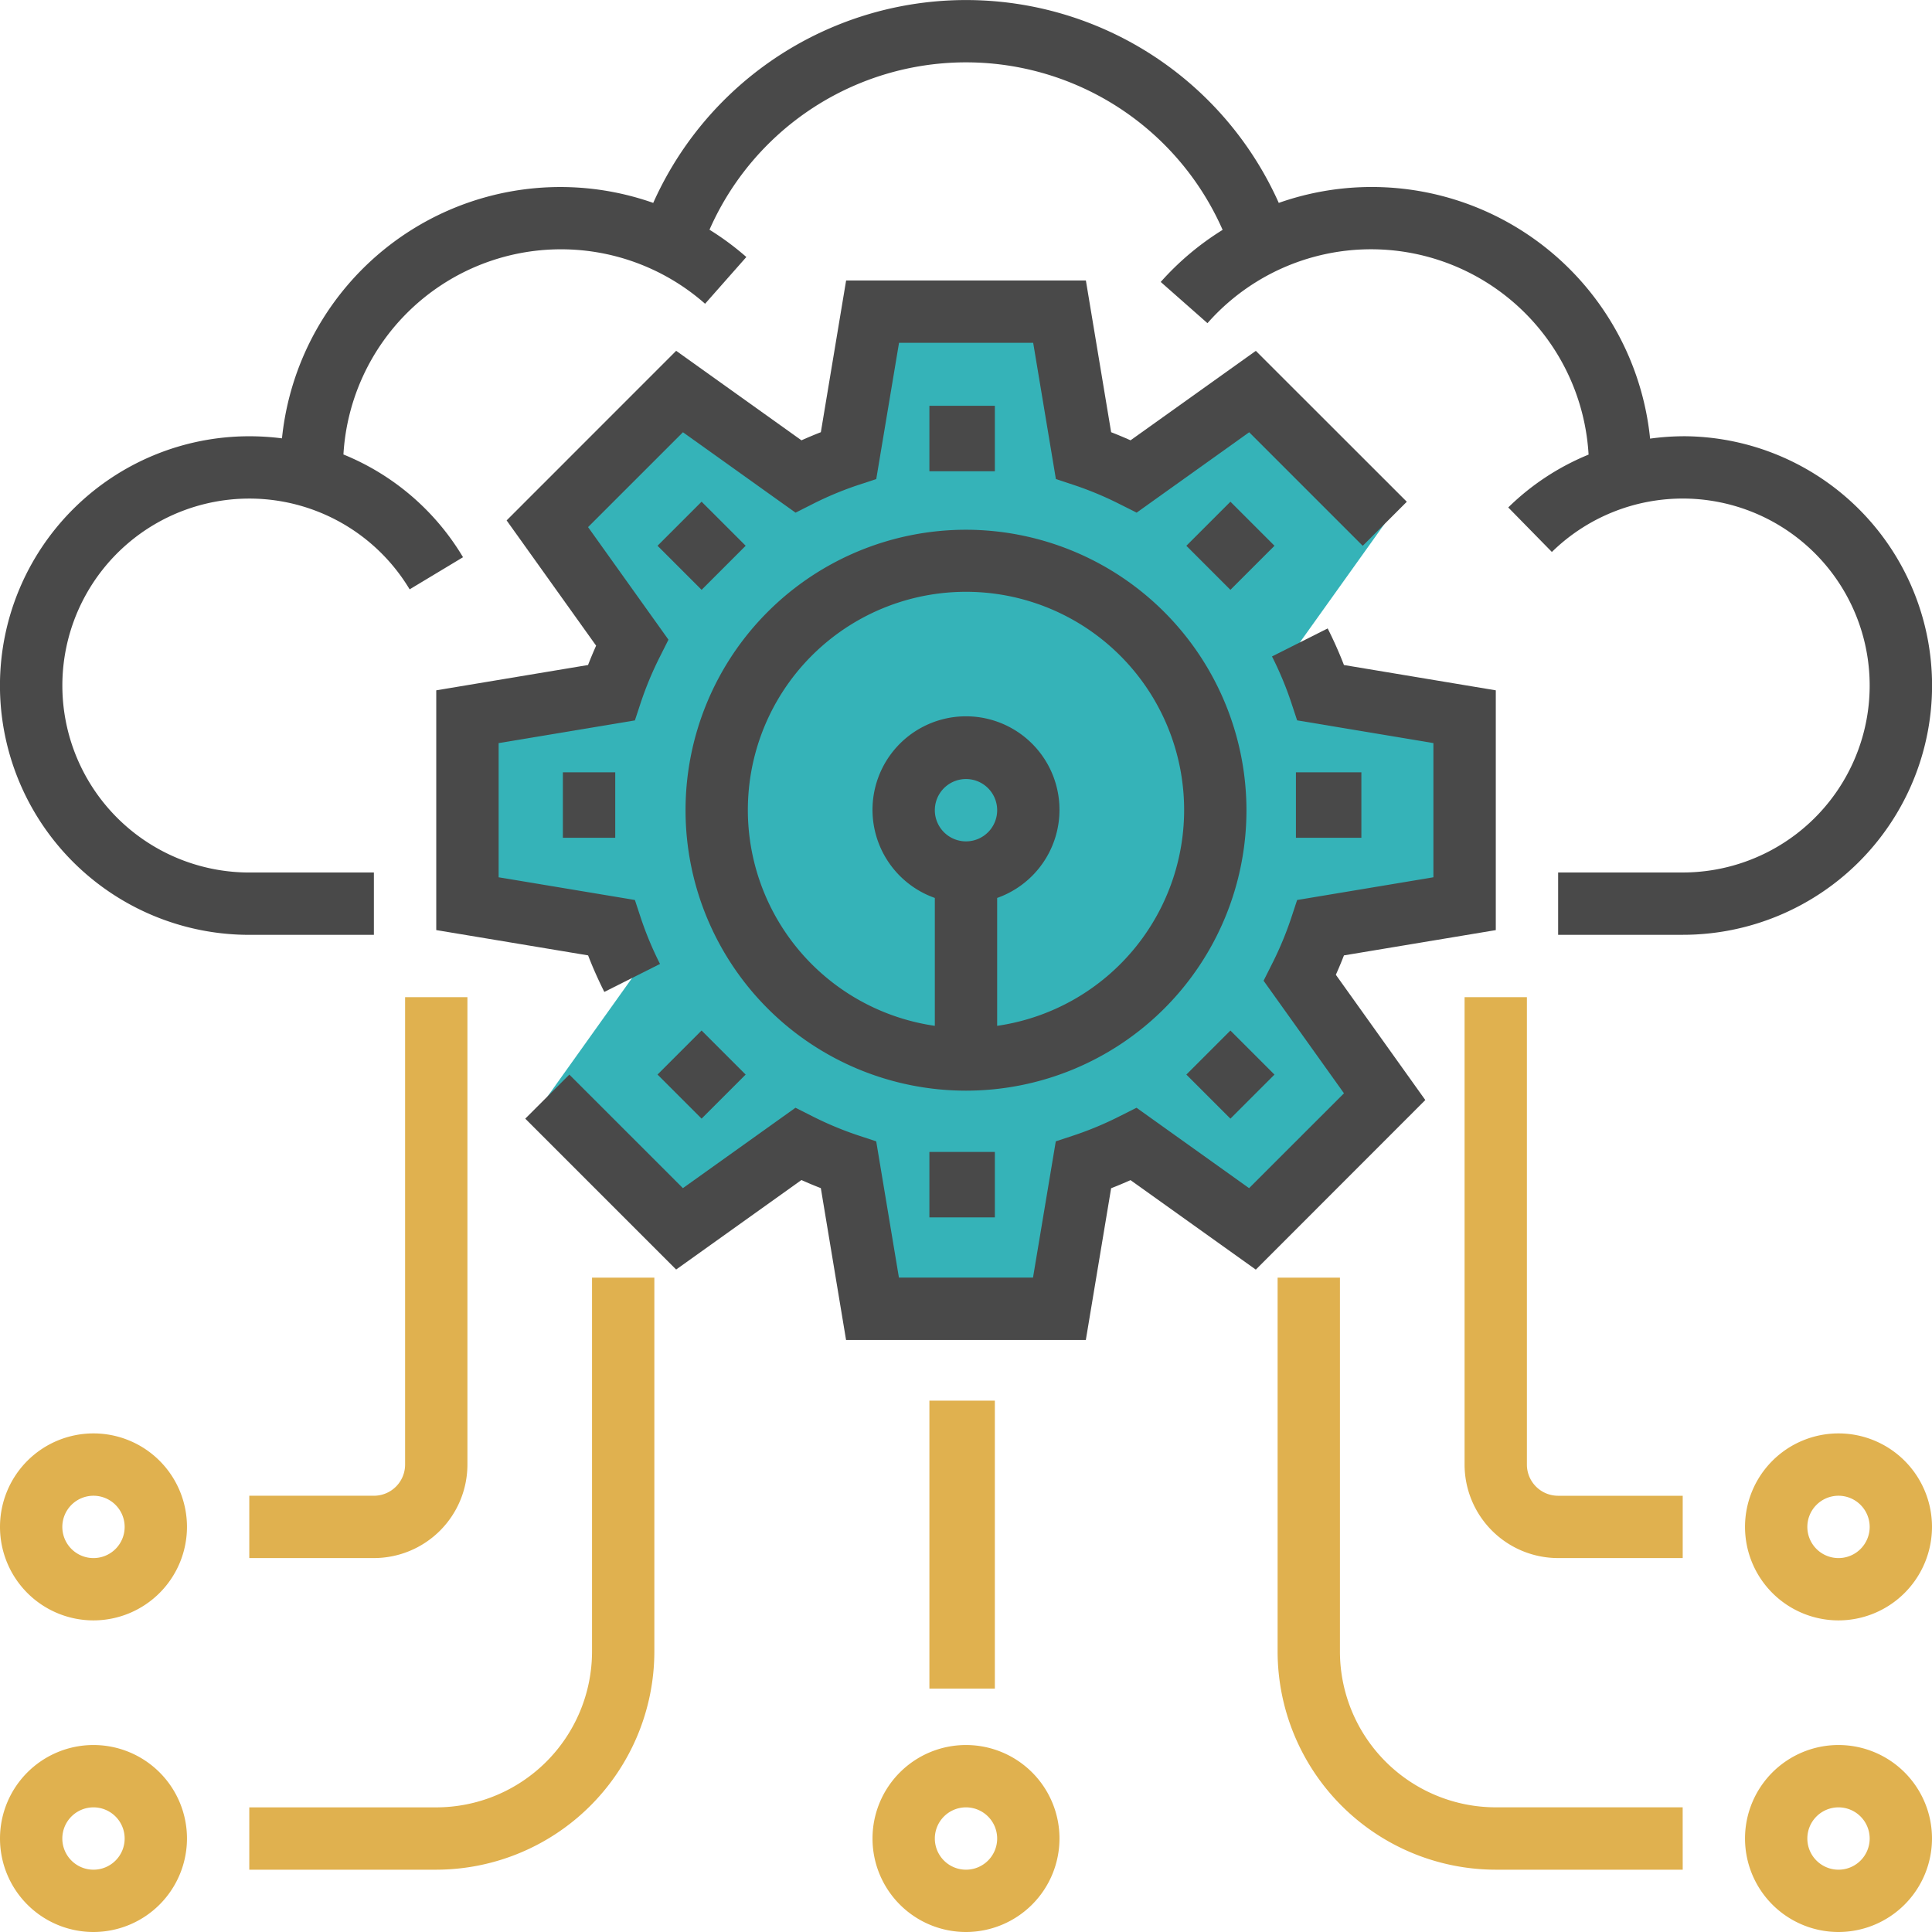
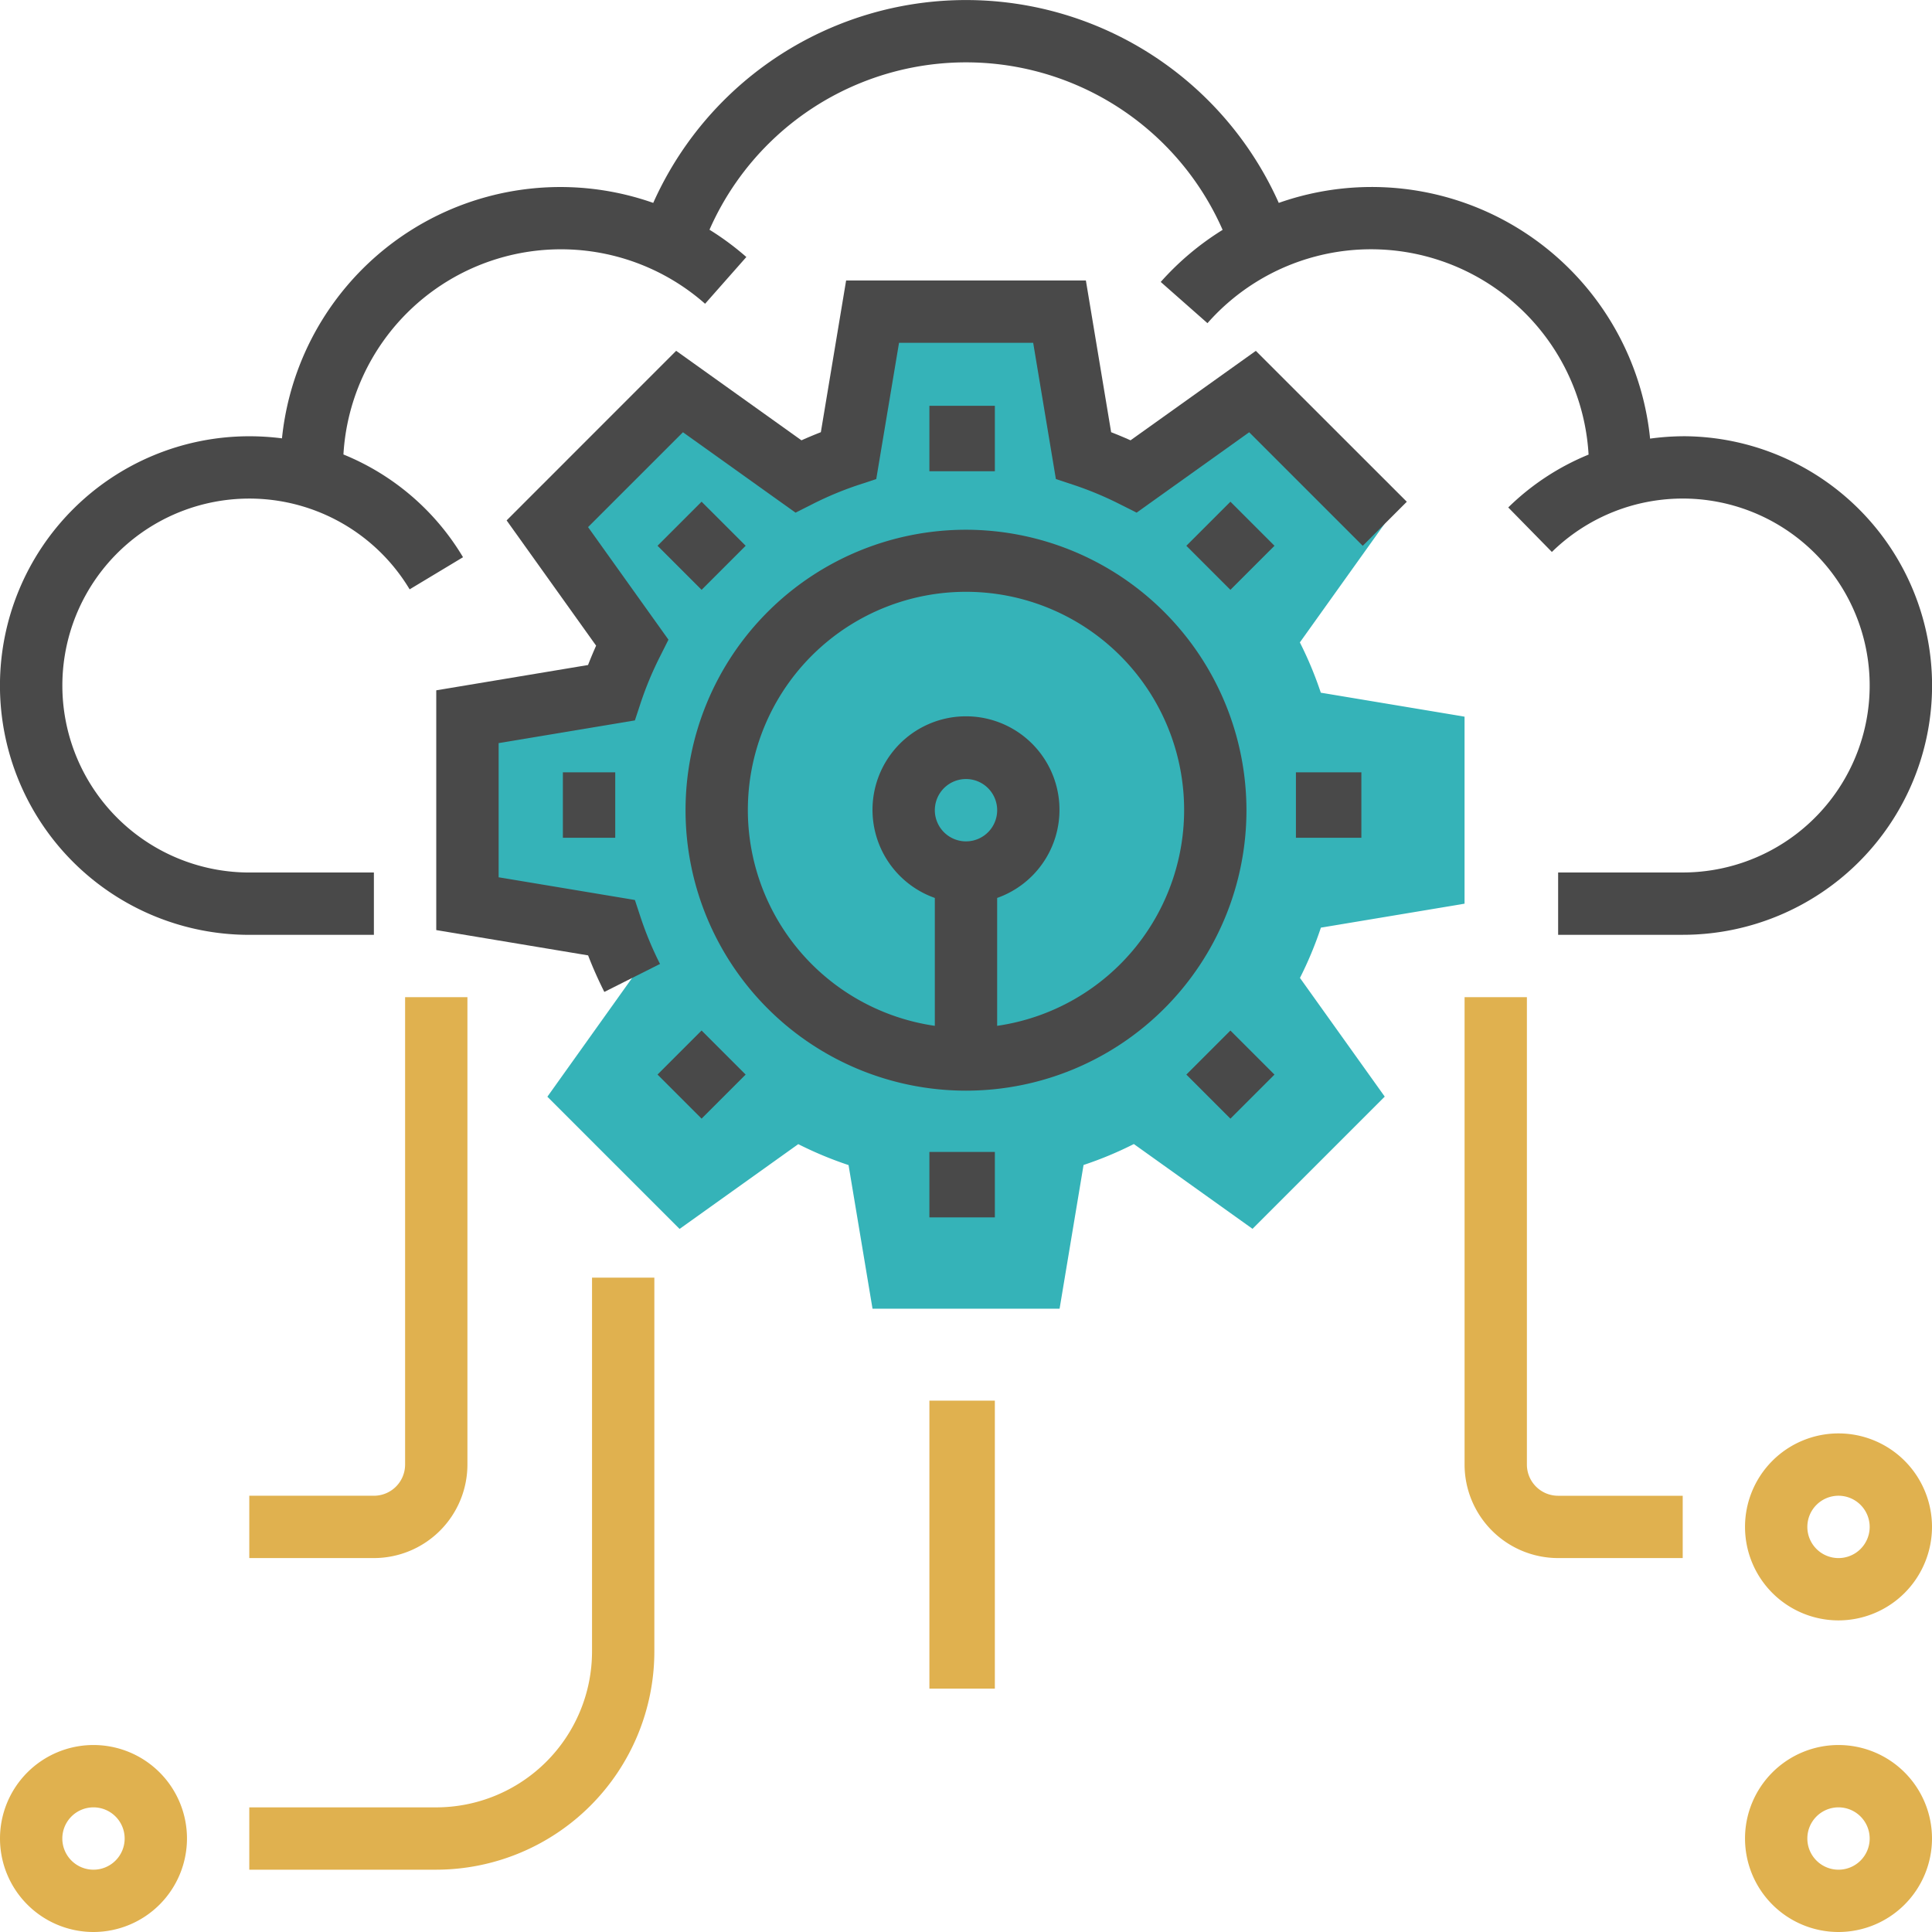
<svg xmlns="http://www.w3.org/2000/svg" id="ic_Channel_Manager" width="147.592" height="147.592" viewBox="0 0 147.592 147.592">
  <defs>
    <style>
            .cls-2{fill:#e0b14f}.cls-3{fill:#494949}
        </style>
  </defs>
  <path id="Path_122" fill="#35b3b8" d="M132.583 130.9a28.41 28.41 0 0 1-1.6-3.842L120 125.23v-14.283l10.981-1.831a28.41 28.41 0 0 1 1.6-3.842l-6.477-9.067 10.1-10.1 9.067 6.477a28.407 28.407 0 0 1 3.842-1.6L150.947 80h14.283l1.831 10.981a28.407 28.407 0 0 1 3.842 1.6l9.067-6.477 10.1 10.1-6.477 9.067a28.41 28.41 0 0 1 1.6 3.842l10.981 1.831v14.286l-10.974 1.83a28.41 28.41 0 0 1-1.6 3.842l6.477 9.067-10.1 10.1-9.067-6.477a28.1 28.1 0 0 1-3.842 1.6l-1.831 10.981h-14.29l-1.831-10.973a28.4 28.4 0 0 1-3.842-1.6l-9.067 6.477-10.1-10.1z" transform="translate(-84.292 -56.195)" />
  <g id="Group_72" transform="translate(0 76.177)">
-     <path id="Path_123" d="M231.142 462.283a7.142 7.142 0 1 1 7.142-7.141 7.15 7.15 0 0 1-7.142 7.141zm0-9.522a2.381 2.381 0 1 0 2.381 2.381 2.383 2.383 0 0 0-2.381-2.381z" class="cls-2" transform="translate(-157.346 -390.868)" />
    <path id="Path_124" d="M455.142 462.283a7.142 7.142 0 1 1 7.141-7.141 7.15 7.15 0 0 1-7.141 7.141zm0-9.522a2.381 2.381 0 1 0 2.38 2.381 2.383 2.383 0 0 0-2.38-2.381z" class="cls-2" transform="translate(-314.691 -390.868)" />
    <path id="Path_125" d="M7.142 462.283a7.142 7.142 0 1 1 7.142-7.141 7.15 7.15 0 0 1-7.142 7.141zm0-9.522a2.381 2.381 0 1 0 2.381 2.381 2.383 2.383 0 0 0-2.381-2.381z" class="cls-2" transform="translate(0 -390.868)" />
-     <path id="Path_126" d="M7.142 382.283a7.142 7.142 0 1 1 7.142-7.142 7.15 7.15 0 0 1-7.142 7.142zm0-9.522a2.381 2.381 0 1 0 2.381 2.381 2.383 2.383 0 0 0-2.381-2.381z" class="cls-2" transform="translate(0 -334.673)" />
    <path id="Rectangle_385" d="M0 0H5V22H0z" class="cls-2" transform="translate(71 30.823)" />
    <path id="Path_127" d="M78.283 373.23H64v-4.761h14.283a11.916 11.916 0 0 0 11.9-11.9V328h4.761v28.566a16.683 16.683 0 0 1-16.661 16.664z" class="cls-2" transform="translate(-44.956 -306.575)" />
    <path id="Path_128" d="M73.522 298.849H64v-4.761h9.522a2.383 2.383 0 0 0 2.381-2.381V256h4.761v35.708a7.15 7.15 0 0 1-7.142 7.141z" class="cls-2" transform="translate(-44.956 -256)" />
    <path id="Path_129" d="M455.142 382.283a7.142 7.142 0 1 1 7.141-7.142 7.15 7.15 0 0 1-7.141 7.142zm0-9.522a2.381 2.381 0 1 0 2.38 2.381 2.383 2.383 0 0 0-2.38-2.381z" class="cls-2" transform="translate(-314.691 -334.673)" />
-     <path id="Path_130" d="M358.947 373.23h-14.283A16.683 16.683 0 0 1 328 356.566V328h4.761v28.566a11.916 11.916 0 0 0 11.9 11.9h14.283z" class="cls-2" transform="translate(-230.399 -306.575)" />
    <path id="Path_131" d="M392.664 298.849h-9.522a7.15 7.15 0 0 1-7.142-7.141V256h4.761v35.708a2.383 2.383 0 0 0 2.381 2.381h9.522z" class="cls-2" transform="translate(-264.116 -256)" />
  </g>
  <g id="Group_73">
    <path id="Path_132" d="M197.425 136a21.425 21.425 0 1 0 21.425 21.425A21.449 21.449 0 0 0 197.425 136zm-2.381 21.425a2.381 2.381 0 1 1 2.381 2.381 2.383 2.383 0 0 1-2.381-2.381zm4.761 16.473v-9.77a7.142 7.142 0 1 0-4.761 0v9.77a16.664 16.664 0 1 1 4.761 0z" class="cls-3" transform="translate(-123.629 -95.531)" />
-     <path id="Path_133" d="M196.154 161.336l-4.254 2.14a25.926 25.926 0 0 1 1.469 3.518l.45 1.364 10.412 1.738v10.25l-10.41 1.735-.45 1.364a26.029 26.029 0 0 1-1.469 3.521l-.645 1.283 6.142 8.6-7.249 7.246-8.6-6.142-1.285.647a25.624 25.624 0 0 1-3.518 1.469l-1.364.45-1.74 10.41H163.4l-1.735-10.41-1.364-.45a25.873 25.873 0 0 1-3.518-1.469l-1.285-.647-8.6 6.142-8.677-8.675-3.366 3.366 11.526 11.526 9.572-6.837q.739.332 1.481.619l1.928 11.6h18.316l1.933-11.593c.5-.193.988-.4 1.481-.619l9.572 6.837 12.948-12.955-6.834-9.57c.221-.493.428-.988.619-1.481l11.6-1.931v-18.318l-11.6-1.933c-.36-.931-.776-1.869-1.243-2.795z" class="cls-3" transform="translate(-94.728 -113.328)" />
    <path id="Path_134" d="M112 103.311v18.316l11.6 1.933c.359.933.776 1.866 1.24 2.792l4.254-2.138a26.029 26.029 0 0 1-1.469-3.521l-.45-1.364-10.41-1.735v-10.25l10.41-1.735.45-1.364a25.927 25.927 0 0 1 1.469-3.518l.645-1.285-6.142-8.6 7.249-7.246 8.6 6.142 1.285-.647a25.625 25.625 0 0 1 3.518-1.469l1.364-.45 1.74-10.41h10.248l1.735 10.41 1.364.45a25.875 25.875 0 0 1 3.518 1.469l1.285.647 8.6-6.142 8.675 8.675 3.366-3.366-11.534-11.527-9.572 6.834q-.739-.332-1.481-.619L161.627 72h-18.316l-1.931 11.593c-.5.193-.988.4-1.481.619l-9.572-6.837-12.952 12.955 6.837 9.57c-.219.493-.426.986-.617 1.478z" class="cls-3" transform="translate(-78.673 -50.575)" />
    <path id="Rectangle_386" d="M0 0H5V5H0z" class="cls-3" transform="translate(71 31)" />
    <path id="Rectangle_387" d="M0 0H4.761V4.761H0z" class="cls-3" transform="rotate(135 19.847 32.644)" />
    <path id="Rectangle_388" d="M0 0H4V5H0z" class="cls-3" transform="translate(43 59)" />
    <path id="Rectangle_389" d="M0 0H4.761V4.761H0z" class="cls-3" transform="rotate(135 11.48 52.842)" />
    <path id="Rectangle_390" d="M0 0H5V5H0z" class="cls-3" transform="translate(71 88)" />
    <path id="Rectangle_391" d="M0 0H4.761V4.761H0z" class="cls-3" transform="rotate(135 31.679 61.21)" />
    <path id="Rectangle_392" d="M0 0H5V5H0z" class="cls-3" transform="translate(99 59)" />
    <path id="Rectangle_393" d="M0 0H4.761V4.761H0z" class="cls-3" transform="rotate(135 40.046 41.011)" />
    <path id="Path_135" d="M128.548 33.327a19.225 19.225 0 0 0-2.492.181A21.373 21.373 0 0 0 97.689 15.5a26.168 26.168 0 0 0-47.786 0 21.377 21.377 0 0 0-28.362 17.987 19.728 19.728 0 0 0-2.5-.159 19.044 19.044 0 0 0 0 38.088h9.522v-4.762h-9.519a14.283 14.283 0 1 1 12.25-21.632l4.078-2.454a18.946 18.946 0 0 0-9.136-7.849 16.647 16.647 0 0 1 27.628-11.514l3.152-3.571a21.276 21.276 0 0 0-2.816-2.085 21.412 21.412 0 0 1 39.2.012 21.4 21.4 0 0 0-4.728 3.978l3.571 3.149a16.648 16.648 0 0 1 29.114 10.041 19.062 19.062 0 0 0-6.137 4.037l3.333 3.4a14.283 14.283 0 1 1 10 24.486h-9.522v4.761h9.522a19.044 19.044 0 0 0 0-38.088z" class="cls-3" />
  </g>
</svg>